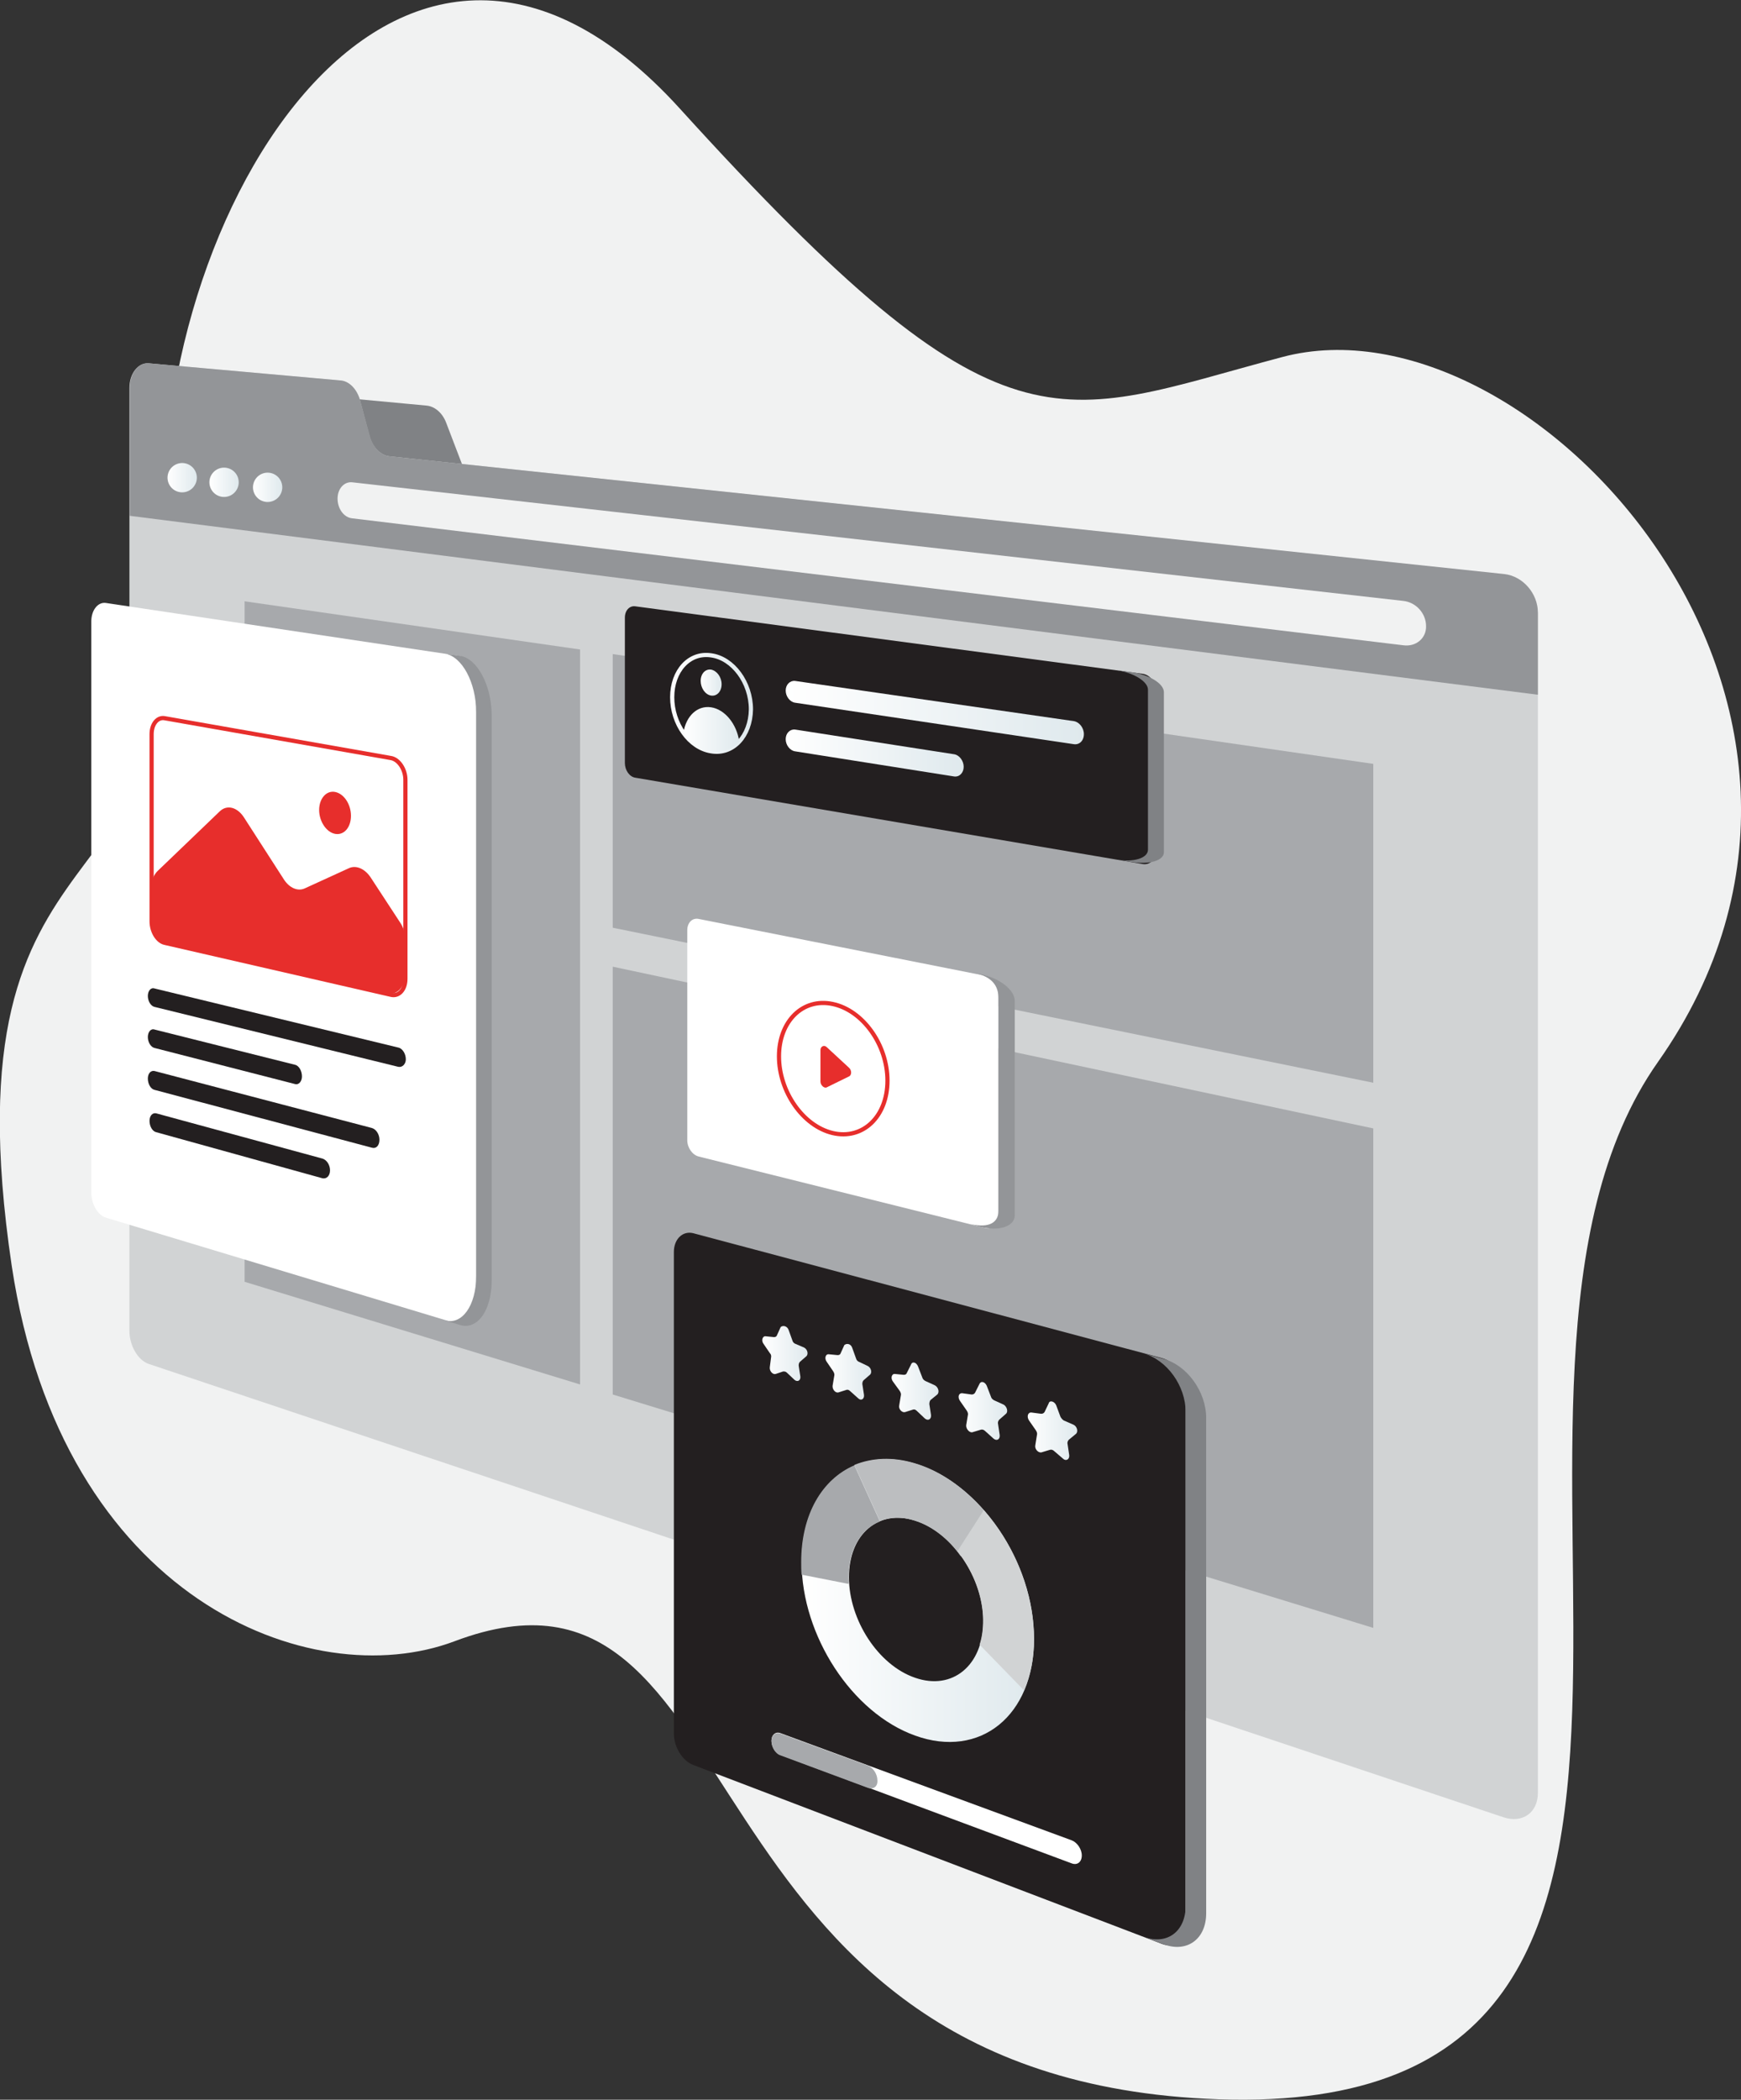
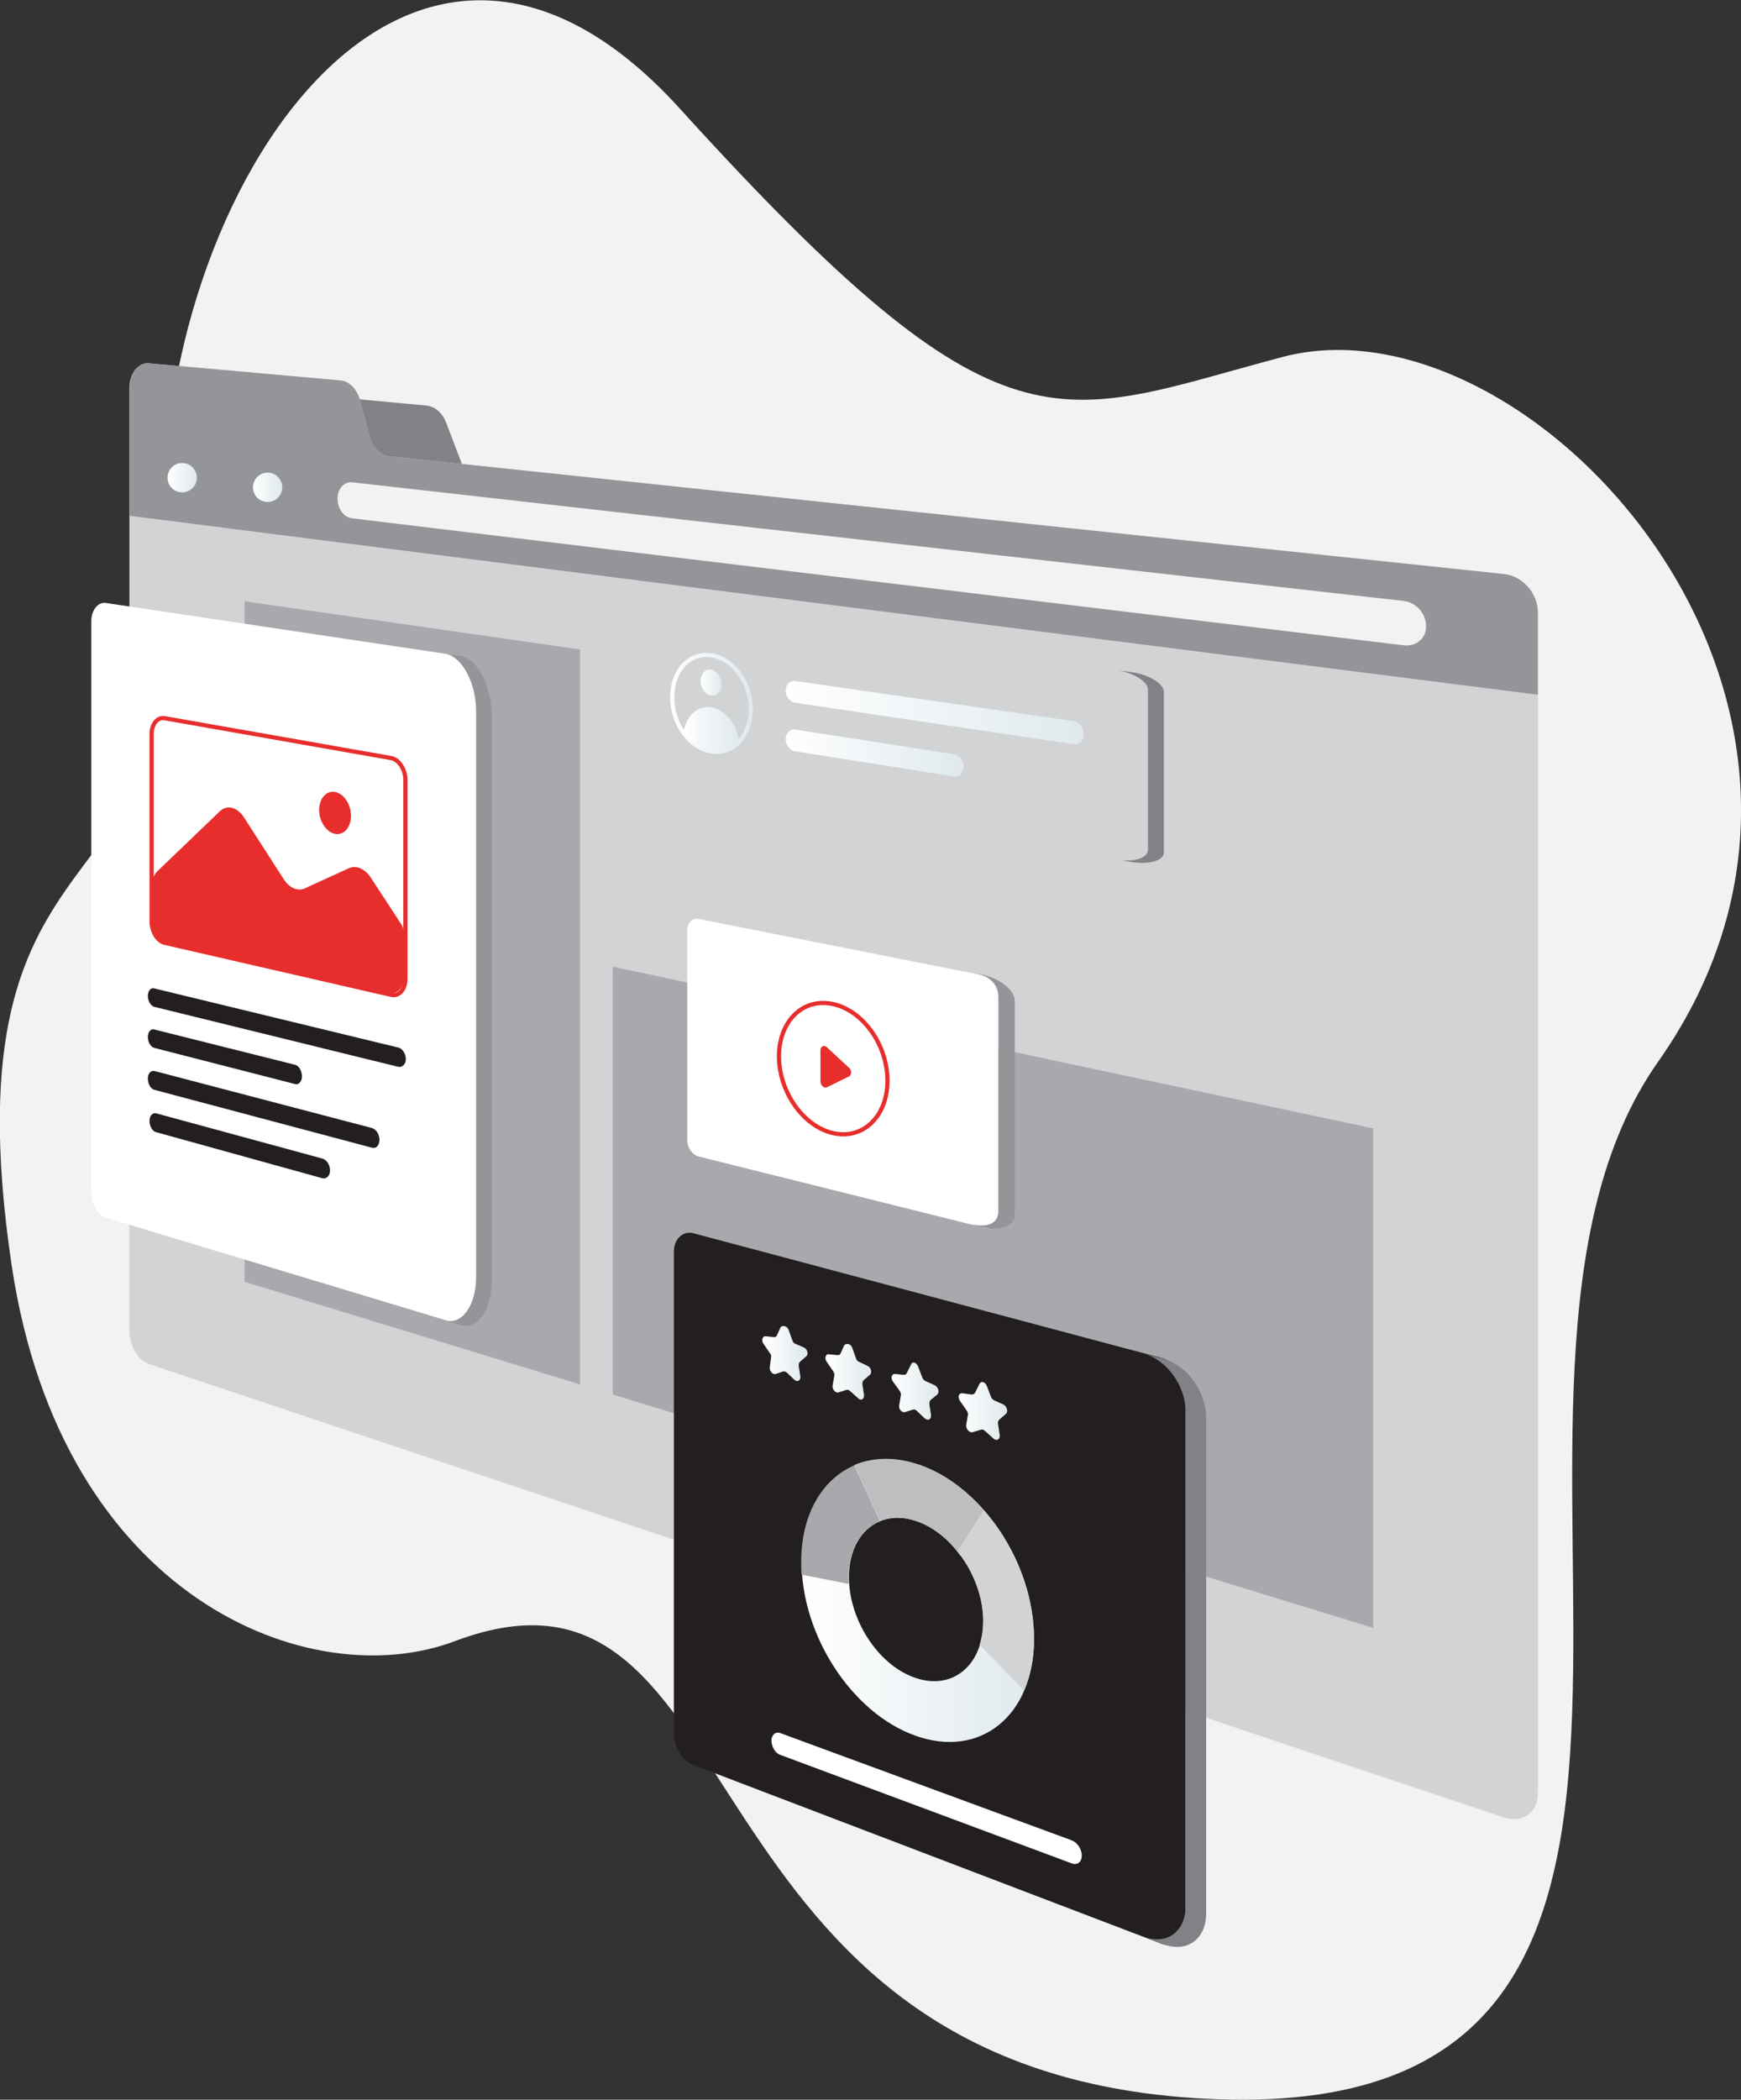
<svg xmlns="http://www.w3.org/2000/svg" version="1.1" id="HOMEPAGE_ILLUSTRATION" x="0px" y="0px" viewBox="0 0 415.7 501.1" style="enable-background:new 0 0 415.7 501.1;" xml:space="preserve">
  <rect x="0" y="0" width="415.7" height="501.1" fill="#333333" stroke="none" />
  <style type="text/css">
	.st0{fill:#F1F2F2;}
	.st1{fill:#808285;}
	.st2{fill:#D1D3D4;}
	.st3{fill:#A7A9AC;}
	.st4{fill:#939598;}
	
		.st5{fill:none;stroke:url(#Screen_Part_00000073722994372405723100000016672438376286599584_);stroke-width:7;stroke-linecap:round;stroke-miterlimit:10;}
	
		.st6{fill:none;stroke:url(#Screen_Part_00000064336447610253295710000016219294759543517614_);stroke-width:7;stroke-linecap:round;stroke-miterlimit:10;}
	
		.st7{fill:none;stroke:url(#Screen_Part_00000041270499698816383040000016737481149054034816_);stroke-width:7;stroke-linecap:round;stroke-miterlimit:10;}
	.st8{fill:#FFFFFF;}
	.st9{fill:none;stroke:#E72E2C;stroke-miterlimit:10;}
	.st10{fill:#E72E2C;}
	.st11{fill:#231F20;}
	.st12{fill:none;stroke:url(#Board_2_Part_00000084517702666760468180000005285304498843529608_);stroke-miterlimit:10;}
	.st13{fill:url(#Board_2_Part_00000007422843164215683150000007889094433318311605_);}
	.st14{fill:url(#Board_2_Part_00000040551110845154192430000001328051387911147190_);}
	.st15{fill:url(#Board_2_Part_00000009568112574259749940000005608783022555365816_);}
	.st16{fill:url(#Board_2_Part_00000003784510255732021010000015269428681300763583_);}
	.st17{fill:url(#Board_1_Part_00000028299005282710734620000009032373327375383701_);}
	.st18{fill:url(#Board_1_Part_00000176018596442692070820000014984592658076877980_);}
	.st19{fill:url(#Board_1_Part_00000100378338489481594730000010453560614198319521_);}
	.st20{fill:url(#Board_1_Part_00000000182775217552480730000014698991054517914014_);}
	.st21{fill:#BCBEC0;}
	.st22{fill:url(#Board_1_Part_00000158740588957311987000000001542847037592989346_);}
	.st23{fill:url(#Board_1_Part_00000066509464544216138850000012447573100185526699_);}
</style>
  <g>
    <path id="Background" class="st0" d="M108.5,391.7c-34.3,12.9-93.7-10-105.7-89.6C-13.8,190.4,48,220.5,39.8,136.9   c-8.1-82.2,54.5-186,122.6-110.9c77.8,85.7,89.5,73.6,143.8,59.2c59.5-15.8,149.8,82.9,89.7,168.2C340.8,331.5,431.3,505.8,291,501   C159.2,496.5,182.1,363.9,108.5,391.7z" />
    <g id="Screen">
      <path id="Screen_Part_00000019667804248610549070000004531934011805516944_" class="st1" d="M110.4,111l-56.7-6    c-2.6-0.3-4.6-3.3-4.6-6.8l0,0c0-3.5,2.1-6.1,4.6-5.9l48.2,4.5c1.9,0.2,3.7,1.7,4.6,4L110.4,111z" />
      <path id="Mask" class="st2" d="M88.2,104L86,95.7c-0.7-2.7-2.6-4.7-4.8-4.9l-45.7-4.1c-2.5-0.2-4.6,2.4-4.6,5.9v9.7v2.1v213.2    c0,3.5,2,7,4.6,7.9L359,433.7c4.5,1.5,8.2-1.1,8.2-5.8V146.5c0-4.7-3.7-8.9-8.2-9.4L93,108.9C90.9,108.7,88.9,106.7,88.2,104z" />
      <polygon id="Screen_Part_00000072248762647609305790000012616170790188159149_" class="st3" points="138.5,330.4 58.4,305.9     58.4,143.5 138.5,155   " />
-       <polygon id="Screen_Part_00000152249605750200488420000014528597249531943602_" class="st3" points="327.9,258.4 146.3,221.4     146.3,156.1 327.9,182.3   " />
      <polygon id="Screen_Part_00000028315910969077456850000017072176089437309327_" class="st3" points="327.9,388.5 146.3,332.8     146.3,230.7 327.9,269.3   " />
      <path id="Screen_Part_00000044152265424606408160000011927630109942603400_" class="st4" d="M81.4,90.8l-45.9-4.1    C33,86.5,31,89.1,31,92.6v9.8v2.1v18.6l336.2,42.7v-19.6c0-4.6-3.6-8.7-8-9.2L93,108.9c-2.1-0.2-4-2.2-4.7-4.9L86,95.6    C85.3,93,83.5,91,81.4,90.8z" />
      <linearGradient id="Screen_Part_00000129895565107474987880000009963854621871836073_" gradientUnits="userSpaceOnUse" x1="40.015" y1="113.955" x2="47.015" y2="113.955">
        <stop offset="0" style="stop-color:#FFFFFF" />
        <stop offset="1" style="stop-color:#DFE9ED" />
      </linearGradient>
      <line id="Screen_Part_00000057837166410256375090000000483682447354886290_" style="fill:none;stroke:url(#Screen_Part_00000129895565107474987880000009963854621871836073_);stroke-width:7;stroke-linecap:round;stroke-miterlimit:10;" x1="43.5" y1="114" x2="43.5" y2="114" />
      <linearGradient id="Screen_Part_00000046300929135446281810000017631646615458642060_" gradientUnits="userSpaceOnUse" x1="50.047" y1="115.12" x2="57.047" y2="115.12">
        <stop offset="0" style="stop-color:#FFFFFF" />
        <stop offset="1" style="stop-color:#DFE9ED" />
      </linearGradient>
-       <line id="Screen_Part_00000079468908125472670650000009011859104840426901_" style="fill:none;stroke:url(#Screen_Part_00000046300929135446281810000017631646615458642060_);stroke-width:7;stroke-linecap:round;stroke-miterlimit:10;" x1="53.5" y1="115.1" x2="53.5" y2="115.1" />
      <linearGradient id="Screen_Part_00000118372380344896953000000004923206556702392963_" gradientUnits="userSpaceOnUse" x1="60.44" y1="116.327" x2="67.44" y2="116.327">
        <stop offset="0" style="stop-color:#FFFFFF" />
        <stop offset="1" style="stop-color:#DFE9ED" />
      </linearGradient>
      <line id="Screen_Part_00000135667632395739435680000002975386029820600984_" style="fill:none;stroke:url(#Screen_Part_00000118372380344896953000000004923206556702392963_);stroke-width:7;stroke-linecap:round;stroke-miterlimit:10;" x1="63.9" y1="116.3" x2="63.9" y2="116.3" />
      <path id="Screen_Part" class="st0" d="M335.1,154L84.1,123.7c-2-0.2-3.5-2.3-3.5-4.7l0,0c0-2.4,1.6-4.1,3.5-3.9l250.9,28.3    c3.1,0.3,5.5,3,5.5,6l0,0C340.6,152.3,338.1,154.4,335.1,154z" />
    </g>
    <g id="Board_4">
      <g id="Board_4_Part_00000049184086123652300230000009735151318908304033_">
        <path id="Board_4_Part_00000044170761717381860620000008986280657394288032_" class="st8" d="M235.4,293.1l-68.6-17.1     c-1.5-0.4-2.7-2.1-2.7-3.9v-50.1c0-1.8,1.2-3,2.7-2.7l68.6,13.6c1.7,0.3,3,2.2,3,4.1v53.5C238.4,292.3,237.1,293.5,235.4,293.1z" />
        <path id="Board_4_Part_00000145759354720735979930000017607303477605448865_" class="st4" d="M234.1,232.5l-1.5-0.3     c4.5,0.9,5.8,3.3,5.8,6V289c0,2.7-2.2,4.2-6.7,3.1l2.4,0.7c4.5,1.1,8.2-0.1,8.2-2.8V239C242.4,236.3,238.7,233.4,234.1,232.5z" />
      </g>
      <path id="Board_4_Part_00000058587451821071878870000007615386793794161582_" class="st9" d="M198.8,270.4L198.8,270.4    c-7.1-1.7-12.8-9.9-12.8-18.3l0,0c0-8.4,5.7-14,12.8-12.5l0,0c7.2,1.5,13.1,9.7,13.1,18.3l0,0C211.9,266.5,206,272.1,198.8,270.4z    " />
      <path id="Board_4_Part" class="st10" d="M195.9,250.6v7.5c0,0.9,0.9,1.7,1.5,1.4l5.3-2.6c0.7-0.3,0.7-1.5,0-2.1l-5.3-4.9    C196.8,249.3,195.9,249.7,195.9,250.6z" />
    </g>
    <g id="Board_3">
      <g id="Board_3_Part_00000046307551917204992190000015887283185700309420_">
        <path id="Board_3_Part_00000005266958212947084100000001840373135192102322_" class="st8" d="M109.5,316l-84.2-25.4     c-2-0.6-3.5-3.3-3.5-6V148.3c0-2.7,1.6-4.7,3.5-4.4l84.2,12.6c2.3,0.3,4.2,3.1,4.2,6.1v149.3C113.7,314.8,111.8,316.7,109.5,316z     " />
        <path id="Board_3_Part_00000083792196778022952020000017257378176968144287_" class="st4" d="M109.8,156.5l-3.6-0.5     c4.1,0.6,7.5,6.9,7.5,14v134.5c0,7.1-3.4,11.8-7.5,10.6l3.6,1.1c4.2,1.3,7.6-3.5,7.6-10.6V170.5     C117.3,163.4,113.9,157.1,109.8,156.5z" />
      </g>
      <path id="Board_3_Part_00000003068615524912568210000001458720299180544415_" class="st11" d="M95.1,254.6l-58.2-14.3    c-0.9-0.2-1.6-1.4-1.6-2.6l0,0c0-1.2,0.7-2.1,1.6-1.8l58.2,14.1c1,0.2,1.8,1.5,1.8,2.8l0,0C96.9,253.9,96.1,254.8,95.1,254.6z" />
      <path id="Board_3_Part_00000090997543591654835050000000171606313019226280_" class="st11" d="M70.4,258.7l-33.5-8.6    c-0.9-0.2-1.6-1.4-1.6-2.6l0,0c0-1.2,0.7-2.1,1.6-1.8l33.5,8.4c1,0.2,1.7,1.5,1.7,2.8l0,0C72.1,258.1,71.3,259,70.4,258.7z" />
      <path id="Board_3_Part_00000137101812419758930300000003692954121348066729_" class="st11" d="M88.8,273.9l-51.9-13.8    c-0.9-0.2-1.6-1.4-1.6-2.7l0,0c0-1.2,0.7-2,1.6-1.8l51.9,13.6c1,0.3,1.8,1.5,1.8,2.8l0,0C90.6,273.4,89.8,274.2,88.8,273.9z" />
      <path id="Board_3_Part_00000087392534291512559340000003918978143200085640_" class="st11" d="M77,281.2l-39.7-11    c-0.9-0.2-1.6-1.4-1.6-2.7l0,0c0-1.2,0.7-2,1.6-1.8L77,276.5c1,0.3,1.8,1.5,1.8,2.8l0,0C78.8,280.6,78,281.4,77,281.2z" />
      <path id="Board_3_Part_00000057843242543008428110000009838858463032853679_" class="st9" d="M93.3,237.4l-54-12.4    c-1.7-0.4-3.1-2.7-3.1-5.1v-44.7c0-2.4,1.4-4.1,3.1-3.8l54,9.5c1.9,0.3,3.5,2.7,3.5,5.2v47.5C96.8,236.2,95.2,237.9,93.3,237.4z" />
      <path id="Board_3_Part_00000082326201295691764810000006449929680294990495_" class="st10" d="M37.7,207.8l14.8-14.2    c1.7-1.6,4.1-1,5.7,1.4l9.6,14.9c1.3,2,3.3,2.9,5,2.1l10.5-4.8c1.7-0.8,3.8,0.1,5.2,2.2l7,10.7c0.9,1.3,1.3,2.9,1.3,4.5v7.6    c0,3.3-2,5.5-4.6,4.9l-52-12c-2.3-0.5-4.1-3.5-4.1-6.6v-6.9C36.2,210.2,36.7,208.7,37.7,207.8z" />
      <path id="Board_3_Part" class="st10" d="M83.8,194.7c0,2.8-1.7,4.7-3.8,4.3c-2.1-0.4-3.8-3-3.8-5.7s1.7-4.7,3.8-4.3    C82.1,189.4,83.8,191.9,83.8,194.7z" />
    </g>
    <g id="Board_2">
      <g id="Board_2_Part_00000145779779498663725430000010937028013749337754_">
-         <path id="Board_2_Part_00000039126732219816955380000004011527099484148379_" class="st11" d="M272.8,206.2l-121.1-20.6     c-1.4-0.2-2.5-1.8-2.5-3.5v-34.7c0-1.7,1.1-2.9,2.5-2.7l121.1,16.1c1.7,0.2,3.1,1.9,3.1,3.8v38.7     C275.9,205.2,274.5,206.5,272.8,206.2z" />
        <path id="Board_2_Part_00000105415613647906915650000008384447765397314449_" class="st1" d="M270.1,160.4l-3.7-0.5     c4.2,0.6,7.7,2.7,7.7,4.7v38.2c0,2-3.5,3.1-7.7,2.3l3.7,0.6c4.3,0.7,7.8-0.3,7.8-2.3v-38.3C277.8,163.1,274.4,161,270.1,160.4z" />
      </g>
      <linearGradient id="Board_2_Part_00000117657159029944239460000003605809468185577915_" gradientUnits="userSpaceOnUse" x1="159.956" y1="167.876" x2="179.713" y2="167.876">
        <stop offset="0" style="stop-color:#FFFFFF" />
        <stop offset="1" style="stop-color:#DFE9ED" />
      </linearGradient>
      <path id="Board_2_Part_00000155844423245608204850000008036680503067926961_" style="fill:none;stroke:url(#Board_2_Part_00000117657159029944239460000003605809468185577915_);stroke-miterlimit:10;" d="    M169.8,179.3L169.8,179.3c-5.2-0.8-9.3-6.6-9.3-12.9l0,0c0-6.3,4.1-10.8,9.3-10l0,0c5.2,0.7,9.5,6.5,9.5,12.9l0,0    C179.2,175.7,175,180.2,169.8,179.3z" />
      <linearGradient id="Board_2_Part_00000178914772082537741400000010203075689836080546_" gradientUnits="userSpaceOnUse" x1="167.219" y1="162.952" x2="172.303" y2="162.952">
        <stop offset="0" style="stop-color:#FFFFFF" />
        <stop offset="1" style="stop-color:#DFE9ED" />
      </linearGradient>
      <path id="Board_2_Part_00000060723165362934955940000008477620810396886435_" style="fill:url(#Board_2_Part_00000178914772082537741400000010203075689836080546_);" d="    M172.3,163.3c0,1.7-1.1,2.9-2.5,2.7c-1.4-0.2-2.5-1.8-2.5-3.5c0-1.7,1.1-2.9,2.5-2.7C171.2,160.1,172.3,161.6,172.3,163.3z" />
      <linearGradient id="Board_2_Part_00000065034146994621749070000011363138987347629203_" gradientUnits="userSpaceOnUse" x1="163.113" y1="174.099" x2="176.477" y2="174.099">
        <stop offset="0" style="stop-color:#FFFFFF" />
        <stop offset="1" style="stop-color:#DFE9ED" />
      </linearGradient>
      <path id="Board_2_Part_00000139292808333495715080000011012563918384999554_" style="fill:url(#Board_2_Part_00000065034146994621749070000011363138987347629203_);" d="    M169.8,179.3c2.6,0.4,5-0.5,6.7-2.4c-0.6-4.1-3.4-7.6-6.7-8.1c-3.3-0.5-6,2.1-6.6,6C164.8,177.2,167.1,178.9,169.8,179.3z" />
      <linearGradient id="Board_2_Part_00000072974788193178779870000002886652349420274354_" gradientUnits="userSpaceOnUse" x1="187.617" y1="170.101" x2="258.789" y2="170.101">
        <stop offset="0" style="stop-color:#FFFFFF" />
        <stop offset="1" style="stop-color:#DFE9ED" />
      </linearGradient>
      <path id="Board_2_Part_00000065761742568560870760000014226867578063089288_" style="fill:url(#Board_2_Part_00000072974788193178779870000002886652349420274354_);" d="    M256.4,177.6l-66.6-9.9c-1.2-0.2-2.2-1.5-2.2-2.9l0,0c0-1.4,1-2.4,2.2-2.3l66.6,9.6c1.3,0.2,2.4,1.6,2.4,3.1l0,0    C258.8,176.8,257.7,177.8,256.4,177.6z" />
      <linearGradient id="Board_2_Part_00000125571137190179184860000005617858372004447134_" gradientUnits="userSpaceOnUse" x1="187.617" y1="179.669" x2="230.119" y2="179.669">
        <stop offset="0" style="stop-color:#FFFFFF" />
        <stop offset="1" style="stop-color:#DFE9ED" />
      </linearGradient>
      <path id="Board_2_Part" style="fill:url(#Board_2_Part_00000125571137190179184860000005617858372004447134_);" d="M227.8,185.3    l-38-6c-1.2-0.2-2.2-1.5-2.2-2.9l0,0c0-1.4,1-2.4,2.2-2.3l38,5.9c1.3,0.2,2.3,1.6,2.3,3l0,0C230.1,184.4,229.1,185.5,227.8,185.3z    " />
    </g>
    <g id="Board_1">
      <g id="Board_1_Part_00000183223946768934098050000000184710340246244002_">
        <path id="Board_1_Part_00000157986748136689909770000015561304073905498285_" class="st11" d="M277.4,463.9l-111.9-42.7     c-2.6-1-4.6-4.3-4.6-7.5V298.8c0-3.1,2.1-5.1,4.6-4.5l111.9,29.8c3.1,0.8,5.7,4.3,5.7,7.8v127.7     C283.1,463.3,280.5,465.1,277.4,463.9z" />
        <path id="Board_1_Part_00000107557529444617591010000009555821733765972380_" class="st1" d="M277.8,324.3L273,323     c5.6,1.5,10.1,7.7,10.1,14v117.8c0,6.2-4.5,9.5-10.1,7.4l4.8,1.8c5.6,2.1,10.2-1.2,10.2-7.4V338.4     C288,332.1,283.4,325.8,277.8,324.3z" />
      </g>
      <linearGradient id="Board_1_Part_00000153698280629143422130000014644890849144319167_" gradientUnits="userSpaceOnUse" x1="212.688" y1="331.94" x2="223.938" y2="331.94">
        <stop offset="0" style="stop-color:#FFFFFF" />
        <stop offset="1" style="stop-color:#DFE9ED" />
      </linearGradient>
      <path id="Board_1_Part_00000008128072147383674880000014509515496715508377_" style="fill:url(#Board_1_Part_00000153698280629143422130000014644890849144319167_);" d="    M219.2,326.1l1,2.6c0.1,0.4,0.4,0.7,0.8,0.9l2.2,1c0.8,0.4,1.2,1.6,0.6,2.2l-1.6,1.3c-0.2,0.2-0.3,0.6-0.3,1l0.4,2.6    c0.1,1-0.7,1.5-1.5,0.8l-1.9-1.8c-0.3-0.3-0.6-0.4-0.9-0.3l-1.9,0.6c-0.7,0.2-1.6-0.7-1.4-1.6l0.4-2.4c0.1-0.4-0.1-0.8-0.3-1.1    l-1.6-2.2c-0.6-0.8-0.3-1.9,0.5-1.8l2.1,0.2c0.3,0,0.6-0.1,0.7-0.4l1-2C217.8,324.8,218.8,325.1,219.2,326.1z" />
      <linearGradient id="Board_1_Part_00000103225055699178640510000001709324793161581976_" gradientUnits="userSpaceOnUse" x1="197.218" y1="327.453" x2="208.167" y2="327.453">
        <stop offset="0" style="stop-color:#FFFFFF" />
        <stop offset="1" style="stop-color:#DFE9ED" />
      </linearGradient>
      <path id="Board_1_Part_00000031189726067887195130000009406137831838247091_" style="fill:url(#Board_1_Part_00000103225055699178640510000001709324793161581976_);" d="    M203.5,321.7l0.9,2.5c0.1,0.4,0.4,0.7,0.7,0.8l2.1,1c0.8,0.4,1.1,1.6,0.5,2.1l-1.5,1.3c-0.2,0.2-0.3,0.5-0.3,0.9l0.4,2.6    c0.1,1-0.7,1.5-1.4,0.8l-1.9-1.7c-0.3-0.3-0.6-0.4-0.9-0.3l-1.9,0.6c-0.7,0.2-1.5-0.7-1.4-1.6l0.4-2.4c0.1-0.4-0.1-0.8-0.3-1.1    l-1.5-2.2c-0.6-0.8-0.3-1.9,0.5-1.8l2.1,0.2c0.3,0,0.6-0.1,0.7-0.4l0.9-2C202.2,320.5,203.2,320.7,203.5,321.7z" />
      <linearGradient id="Board_1_Part_00000044862100740239624800000003539209586893817475_" gradientUnits="userSpaceOnUse" x1="182.159" y1="323.086" x2="192.818" y2="323.086">
        <stop offset="0" style="stop-color:#FFFFFF" />
        <stop offset="1" style="stop-color:#DFE9ED" />
      </linearGradient>
      <path id="Board_1_Part_00000067194568886840205680000017348627588005423801_" style="fill:url(#Board_1_Part_00000044862100740239624800000003539209586893817475_);" d="    M188.3,317.4l0.9,2.5c0.1,0.4,0.4,0.7,0.7,0.8l2.1,0.9c0.8,0.4,1.1,1.6,0.5,2.1l-1.5,1.3c-0.2,0.2-0.3,0.5-0.3,0.9l0.4,2.6    c0.1,1-0.7,1.4-1.4,0.8l-1.8-1.7c-0.3-0.3-0.6-0.3-0.9-0.3l-1.8,0.6c-0.7,0.2-1.5-0.7-1.4-1.6l0.3-2.3c0.1-0.4,0-0.8-0.3-1.1    l-1.5-2.2c-0.6-0.8-0.2-1.9,0.5-1.8l2,0.2c0.3,0,0.6-0.1,0.7-0.4l0.9-2C187,316.2,188,316.5,188.3,317.4z" />
      <linearGradient id="Board_1_Part_00000100377186579206644580000013040568981046434721_" gradientUnits="userSpaceOnUse" x1="191.379" y1="381.907" x2="246.867" y2="381.907">
        <stop offset="0" style="stop-color:#FFFFFF" />
        <stop offset="1" style="stop-color:#DFE9ED" />
      </linearGradient>
      <path id="Board_1_Part_00000008112855080348435430000013009392164032749997_" style="fill:url(#Board_1_Part_00000100377186579206644580000013040568981046434721_);" d="    M218.5,349.3c-15.1-4.6-27.1,6-27.1,23.5c0,17.5,12,36,27.1,41.4c15.5,5.6,28.4-4.7,28.4-23.1C246.9,372.7,234,353.9,218.5,349.3z     M218.5,400.4c-8.8-3-15.8-13.8-15.8-24c0-10.2,7-16.3,15.8-13.5c8.9,2.8,16.3,13.6,16.3,24.1    C234.7,397.5,227.4,403.5,218.5,400.4z" />
      <path id="Board_1_Part_00000049192824127826998020000013850614366007182252_" class="st21" d="M218.4,349.2    c-5.3-1.6-10.2-1.3-14.4,0.4l6.1,13.4c2.4-1,5.2-1.1,8.3-0.1c4.2,1.3,8.1,4.4,11,8.5l7-9.1C231.5,356,225.2,351.2,218.4,349.2z" />
      <path id="Board_1_Part_00000028322173670756518150000013885677967478416049_" class="st2" d="M244.5,403.4    c1.8-4.1,2.7-9.1,2.3-14.7c-0.6-10.4-5.2-20.7-11.9-28.3l-6.3,9.8c3.4,4.3,5.8,9.8,6.1,15.4c0.1,2.5-0.1,4.8-0.8,6.9L244.5,403.4z    " />
      <path id="Board_1_Part_00000059288125708495239480000015451465647030887830_" class="st3" d="M202.6,376.5c0-6.7,3-11.6,7.5-13.4    l-6.1-13.4c-7.7,3.3-12.7,11.7-12.7,23.1c0,1,0,2,0.1,3l11.2,2.2C202.7,377.4,202.6,376.9,202.6,376.5z" />
      <linearGradient id="Board_1_Part_00000028313617239660920940000011263990660413310392_" gradientUnits="userSpaceOnUse" x1="245.287" y1="341.398" x2="257.187" y2="341.398">
        <stop offset="0" style="stop-color:#FFFFFF" />
        <stop offset="1" style="stop-color:#DFE9ED" />
      </linearGradient>
-       <path id="Board_1_Part_00000165229964387369664100000017452739458594505109_" style="fill:url(#Board_1_Part_00000028313617239660920940000011263990660413310392_);" d="    M252.2,335.4l1,2.7c0.2,0.4,0.5,0.7,0.8,0.9l2.3,1c0.9,0.4,1.2,1.7,0.6,2.2l-1.7,1.4c-0.2,0.2-0.4,0.6-0.3,1l0.4,2.7    c0.1,1-0.8,1.5-1.5,0.8l-2.1-1.8c-0.3-0.3-0.7-0.4-1-0.3l-2,0.6c-0.8,0.2-1.7-0.8-1.5-1.7l0.4-2.5c0.1-0.4-0.1-0.8-0.3-1.1    l-1.6-2.3c-0.6-0.9-0.3-2,0.6-1.9l2.3,0.3c0.3,0,0.6-0.1,0.8-0.4l1-2.1C250.6,334.1,251.8,334.4,252.2,335.4z" />
      <linearGradient id="Board_1_Part_00000168108795714650926560000015445300233227560335_" gradientUnits="userSpaceOnUse" x1="228.936" y1="336.654" x2="240.508" y2="336.654">
        <stop offset="0" style="stop-color:#FFFFFF" />
        <stop offset="1" style="stop-color:#DFE9ED" />
      </linearGradient>
      <path id="Board_1_Part_00000140734734720933289890000010875766779125794475_" style="fill:url(#Board_1_Part_00000168108795714650926560000015445300233227560335_);" d="    M235.6,330.7l1,2.6c0.1,0.4,0.4,0.7,0.8,0.9l2.2,1c0.8,0.4,1.2,1.7,0.6,2.2l-1.6,1.4c-0.2,0.2-0.4,0.6-0.3,1l0.4,2.7    c0.1,1-0.7,1.5-1.5,0.8l-2-1.8c-0.3-0.3-0.7-0.4-1-0.3l-2,0.6c-0.7,0.2-1.6-0.8-1.5-1.7l0.4-2.4c0.1-0.4-0.1-0.8-0.3-1.1l-1.6-2.3    c-0.6-0.9-0.3-1.9,0.6-1.8l2.2,0.3c0.3,0,0.6-0.1,0.8-0.4l1-2C234.2,329.4,235.2,329.8,235.6,330.7z" />
      <path id="Board_1_Part_00000172413577514297559580000006985207398820032402_" class="st8" d="M255.9,444.7l-69.6-25.9    c-1.2-0.4-2.1-2-2.1-3.4l0,0c0-1.4,1-2.2,2.1-1.8l69.6,25.6c1.3,0.5,2.4,2.1,2.4,3.6l0,0C258.3,444.4,257.2,445.2,255.9,444.7z" />
-       <path id="Board_1_Part" class="st3" d="M207.3,426.7l-21-7.8c-1.2-0.4-2.1-2-2.1-3.4l0,0c0-1.4,1-2.2,2.1-1.8l21,7.7    c1.2,0.5,2.2,2,2.2,3.5l0,0C209.6,426.3,208.6,427.1,207.3,426.7z" />
    </g>
  </g>
</svg>